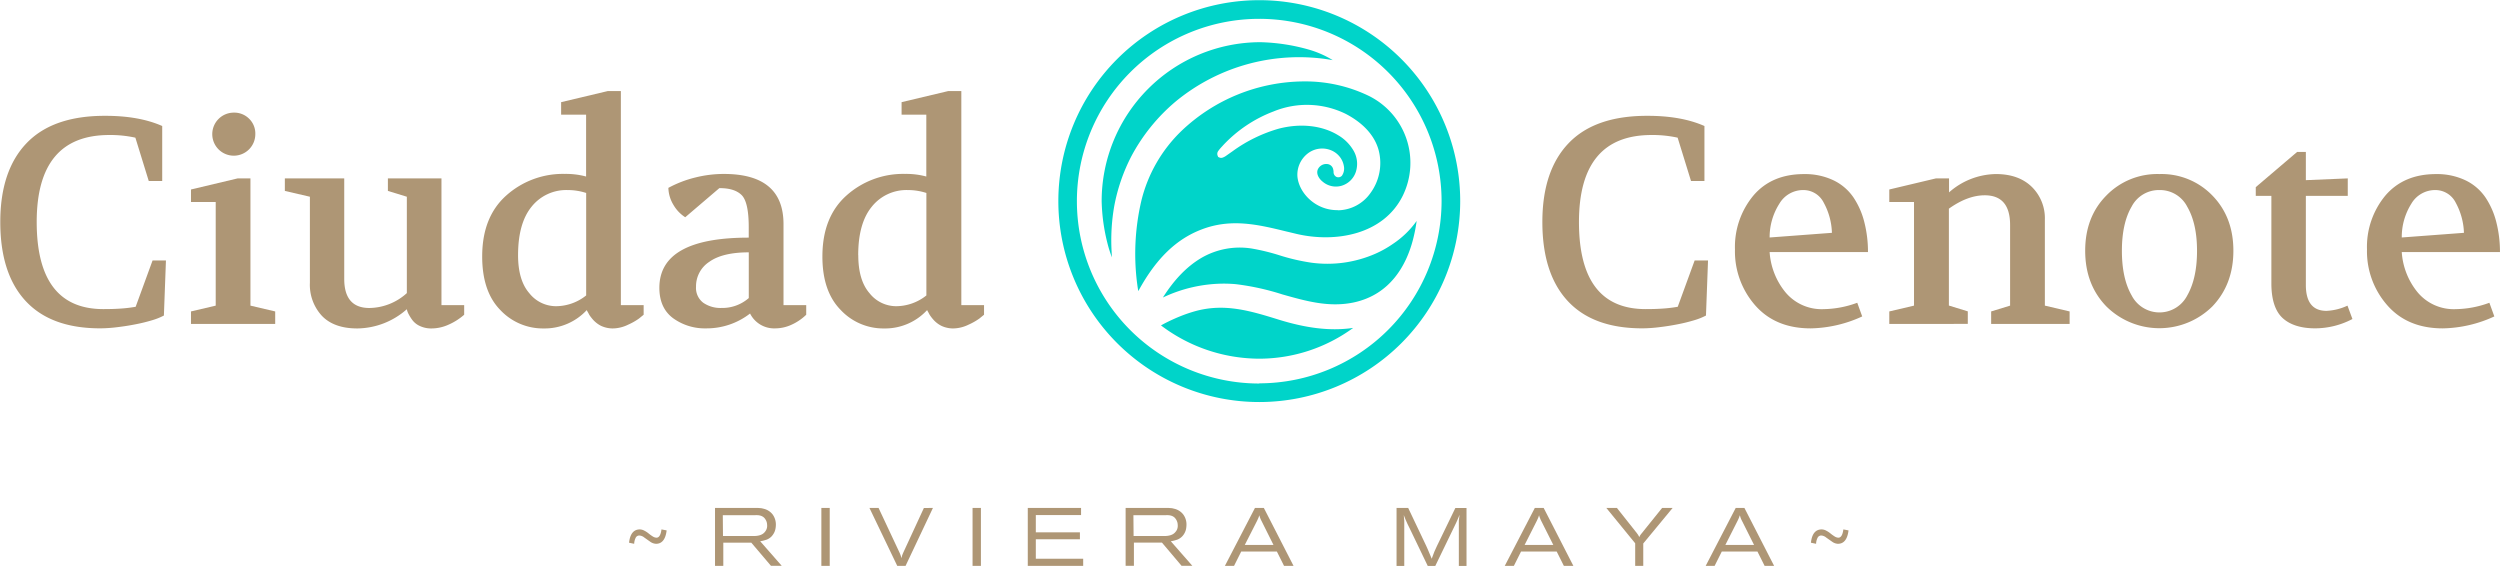
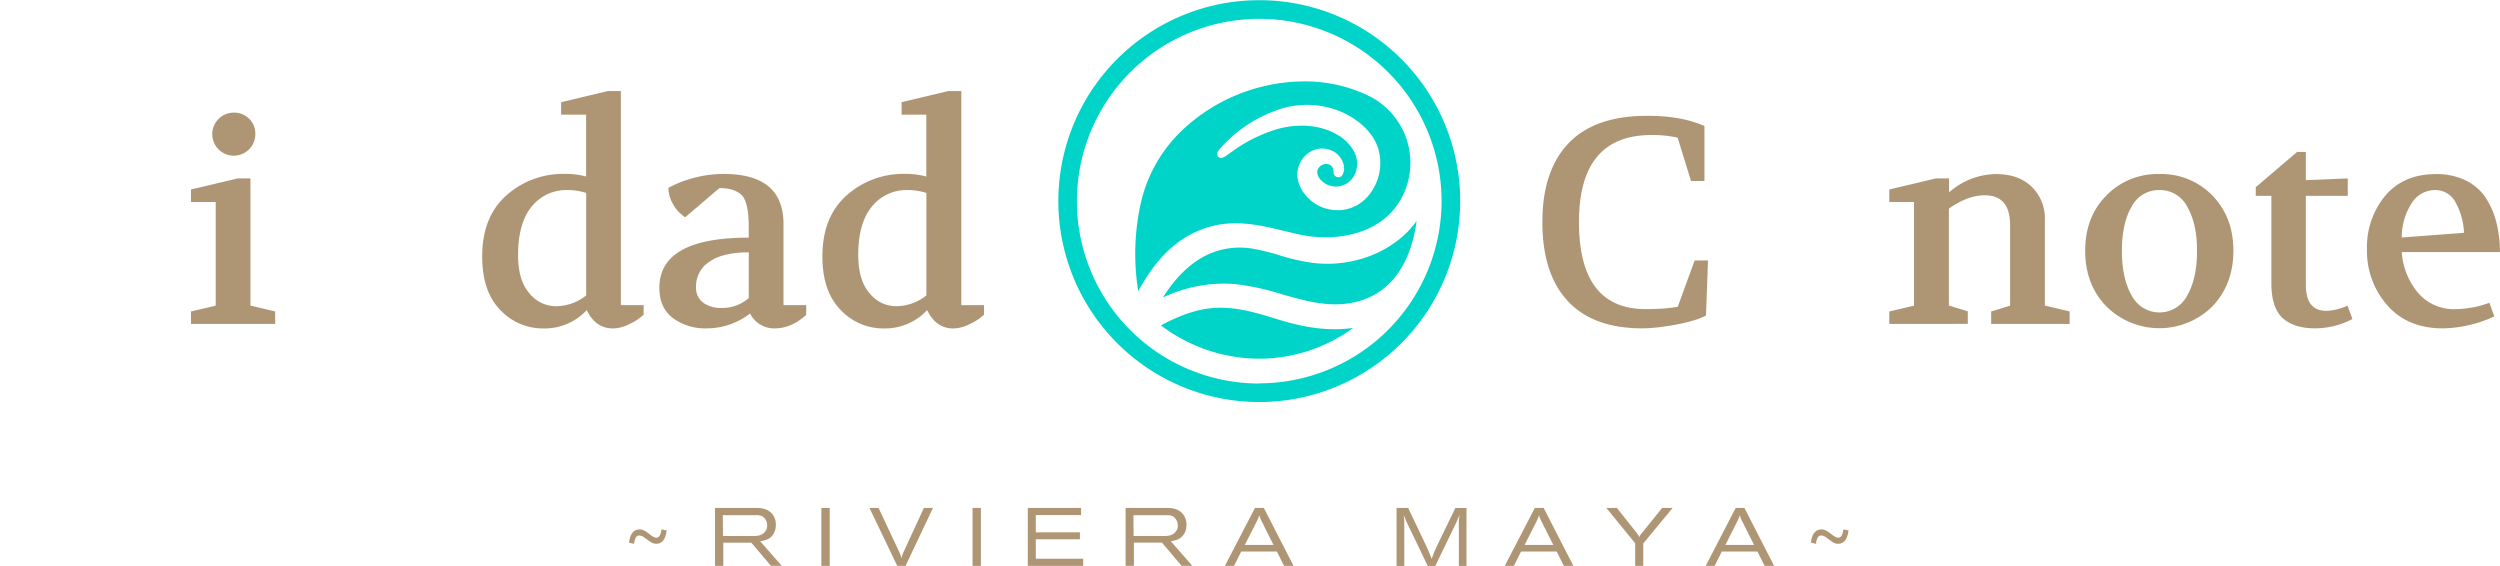
<svg xmlns="http://www.w3.org/2000/svg" id="Capa_1" data-name="Capa 1" viewBox="0 0 696.77 157.71">
  <defs>
    <style>.cls-1{fill:#ae9675;}.cls-2{fill:#00d4c9;}</style>
  </defs>
-   <path class="cls-1" d="M76,271.23q9.41,0,15.82,2.84V289.4H88.07l-3.73-12.08a32.43,32.43,0,0,0-7.3-.74q-20.21,0-20.2,24.26T75.42,325.1c1.84,0,3.48-.05,5-.16a37.44,37.44,0,0,0,4-.49l4.71-12.9h3.73l-.57,15.34a17.49,17.49,0,0,1-3.24,1.3,45.35,45.35,0,0,1-4.59,1.13c-1.65.33-3.35.6-5.11.81a39.2,39.2,0,0,1-4.83.33q-13.71,0-20.77-7.63t-7.06-22q0-14.35,7.35-22T76,271.23Z" transform="translate(-46.61 -238.95)" />
  <path class="cls-1" d="M99.84,329.24v-3.49l6.89-1.62V295.24H99.84v-3.48l13-3.09h3.57v35.46l6.9,1.62v3.49Zm17.93-52.9a6,6,0,1,1-6-6A5.84,5.84,0,0,1,116,272,5.74,5.74,0,0,1,117.77,276.34Z" transform="translate(-46.61 -238.95)" />
-   <path class="cls-1" d="M126,292.16v-3.49h16.55v28q0,8.11,7,8.12A15.8,15.8,0,0,0,160,320.64V293.78l-5.28-1.62v-3.49h14.93V324h6.33v2.67a16.83,16.83,0,0,1-4.34,2.76,11.59,11.59,0,0,1-4.75,1.06,7.4,7.4,0,0,1-3.28-.69,5.37,5.37,0,0,1-2.15-1.75,12.9,12.9,0,0,1-1.06-1.74,4.68,4.68,0,0,1-.4-1.18,21.15,21.15,0,0,1-13.8,5.36q-6.48,0-9.85-3.49a12.74,12.74,0,0,1-3.37-9.25V293.78Z" transform="translate(-46.61 -238.95)" />
  <path class="cls-1" d="M181,310.42q0-11,6.73-17a23.67,23.67,0,0,1,16.31-6,21.2,21.2,0,0,1,5.92.73V270.9H203v-3.48l13-3.09h3.65V324H226v2.67l-1.3,1.06a17,17,0,0,1-3,1.7,10,10,0,0,1-4.34,1.06,7.83,7.83,0,0,1-3.25-.73,7.53,7.53,0,0,1-1.21-.77,8.22,8.22,0,0,1-.94-.86c-.24-.27-.48-.56-.73-.89a4.78,4.78,0,0,1-.52-.81c-.11-.22-.25-.46-.41-.73l-.16-.32a16,16,0,0,1-12,5.11A16.27,16.27,0,0,1,186,325.3Q181,320.15,181,310.42Zm10-.37q0,7,3.12,10.6a9.5,9.5,0,0,0,7.43,3.64,13.56,13.56,0,0,0,8.43-3V292.73a16.76,16.76,0,0,0-5.19-.81,12.34,12.34,0,0,0-10,4.61Q191,301.15,191,310.05Z" transform="translate(-46.61 -238.95)" />
  <path class="cls-1" d="M230.38,319.18q0-14,24.91-14V302.3q0-7.05-2-9t-6.2-1.91l-9.5,8.11a10.05,10.05,0,0,1-3.28-3.44,9.59,9.59,0,0,1-1.42-4.75,31.42,31.42,0,0,1,7.46-2.88,32.78,32.78,0,0,1,8-1q16.64,0,16.63,14V324h6.33v2.67a14.37,14.37,0,0,1-4.13,2.8,10.9,10.9,0,0,1-4.47,1,7.5,7.5,0,0,1-7.05-4.14,19.73,19.73,0,0,1-12.26,4.14,15.07,15.07,0,0,1-9.2-2.84Q230.39,324.79,230.38,319.18Zm10.22-.33a5.17,5.17,0,0,0,2,4.47,8.39,8.39,0,0,0,5.07,1.46,11.21,11.21,0,0,0,7.63-2.76V309.28q-7.31,0-11,2.64A8.13,8.13,0,0,0,240.6,318.85Z" transform="translate(-46.61 -238.95)" />
  <path class="cls-1" d="M275.82,310.42q0-11,6.73-17a23.67,23.67,0,0,1,16.31-6,21.2,21.2,0,0,1,5.92.73V270.9h-6.89v-3.48l13-3.09h3.65V324h6.33v2.67l-1.3,1.06a17.41,17.41,0,0,1-3,1.7,10.06,10.06,0,0,1-4.34,1.06,7.29,7.29,0,0,1-1.75-.21,6.92,6.92,0,0,1-1.5-.52,7.4,7.4,0,0,1-2.15-1.63c-.24-.27-.49-.56-.73-.89a5.71,5.71,0,0,1-.53-.81c-.11-.22-.24-.46-.4-.73l-.17-.32a15.93,15.93,0,0,1-12,5.11,16.27,16.27,0,0,1-12.09-5.16Q275.81,320.15,275.82,310.42Zm10-.37q0,7,3.12,10.6a9.48,9.48,0,0,0,7.42,3.64,13.59,13.59,0,0,0,8.44-3V292.73a16.81,16.81,0,0,0-5.19-.81,12.34,12.34,0,0,0-10,4.61Q285.8,301.15,285.8,310.05Z" transform="translate(-46.61 -238.95)" />
  <path class="cls-1" d="M505.83,271.23q9.41,0,15.82,2.84V289.4h-3.74l-3.73-12.08a32.43,32.43,0,0,0-7.3-.74q-20.2,0-20.2,24.26t18.58,24.26c1.84,0,3.48-.05,4.95-.16a37.44,37.44,0,0,0,4-.49l4.71-12.9h3.73l-.57,15.34a17.49,17.49,0,0,1-3.24,1.3,45.35,45.35,0,0,1-4.59,1.13c-1.65.33-3.35.6-5.11.81a39.2,39.2,0,0,1-4.83.33q-13.71,0-20.77-7.63t-7.06-22q0-14.35,7.35-22T505.83,271.23Z" transform="translate(-46.61 -238.95)" />
-   <path class="cls-1" d="M530.16,308.47a22.38,22.38,0,0,1,5.12-15q5.1-6,14.11-6a18.41,18.41,0,0,1,8.24,1.74,14.11,14.11,0,0,1,5.6,4.83,22,22,0,0,1,3,6.89,33.46,33.46,0,0,1,1,8.28H539.82a19.71,19.71,0,0,0,4.46,11.26,13.13,13.13,0,0,0,10.63,4.64,28,28,0,0,0,9.33-1.78l1.38,3.81a35.6,35.6,0,0,1-14.36,3.33q-9.82,0-15.46-6.41A22.78,22.78,0,0,1,530.16,308.47Zm9.66-3.33,17.36-1.3a18.55,18.55,0,0,0-2.27-8.38,6.33,6.33,0,0,0-5.76-3.54,7.68,7.68,0,0,0-6.61,3.79A17.37,17.37,0,0,0,539.82,305.14Z" transform="translate(-46.61 -238.95)" />
  <path class="cls-1" d="M573.17,329.24v-3.49l6.89-1.62V295.24h-6.89v-3.48l13-3.09h3.65v3.9a20.14,20.14,0,0,1,13.06-5.11q6.33,0,10,3.56a12.26,12.26,0,0,1,3.65,9.17v23.94l6.9,1.62v3.49H601.56v-3.49l5.28-1.62V301.65q0-8.26-7.06-8.27-4.78,0-10,3.73v27l5.27,1.62v3.49Z" transform="translate(-46.61 -238.95)" />
  <path class="cls-1" d="M648.46,287.46a19.68,19.68,0,0,1,14.77,6q5.84,6,5.84,15.37t-5.84,15.5a21,21,0,0,1-29.58,0q-5.88-6.09-5.88-15.5t5.88-15.37A19.8,19.8,0,0,1,648.46,287.46Zm0,4.46a8.54,8.54,0,0,0-7.75,4.62Q638,301.17,638,308.87t2.72,12.42a8.71,8.71,0,0,0,15.5,0q2.71-4.75,2.72-12.38t-2.72-12.33A8.54,8.54,0,0,0,648.46,291.92Z" transform="translate(-46.61 -238.95)" />
  <path class="cls-1" d="M675.31,293.54v-2.43l11.53-9.82h2.43v7.87l11.68-.49v4.87H689.27v24.83q0,7.22,5.76,7.22a15.39,15.39,0,0,0,5.84-1.46l1.38,3.73a22.36,22.36,0,0,1-10.38,2.6c-3.9,0-6.92-.94-9-2.8s-3.21-5.1-3.21-9.7V293.54Z" transform="translate(-46.61 -238.95)" />
  <path class="cls-1" d="M706.31,308.47a22.38,22.38,0,0,1,5.11-15q5.12-6,14.12-6a18.4,18.4,0,0,1,8.23,1.74,14.11,14.11,0,0,1,5.6,4.83,22,22,0,0,1,3,6.89,33.45,33.45,0,0,1,1,8.28H716a19.71,19.71,0,0,0,4.46,11.26,13.13,13.13,0,0,0,10.63,4.64,28,28,0,0,0,9.33-1.78l1.38,3.81a35.56,35.56,0,0,1-14.36,3.33q-9.81,0-15.45-6.41A22.78,22.78,0,0,1,706.31,308.47Zm9.65-3.33,17.37-1.3a18.68,18.68,0,0,0-2.28-8.38,6.33,6.33,0,0,0-5.76-3.54,7.68,7.68,0,0,0-6.61,3.79A17.45,17.45,0,0,0,716,305.14Z" transform="translate(-46.61 -238.95)" />
  <path class="cls-1" d="M221.93,390.21q.42-3.7,3-3.71a2.83,2.83,0,0,1,1.3.37,6.47,6.47,0,0,1,1.19.79,10.31,10.31,0,0,0,1.1.79,2.12,2.12,0,0,0,1.05.36c.74,0,1.2-.77,1.4-2.31l1.44.28c-.3,2.48-1.29,3.73-2.95,3.73a3,3,0,0,1-1.63-.58l-1.64-1.16a2.43,2.43,0,0,0-1.36-.57,1.12,1.12,0,0,0-1,.53,4.19,4.19,0,0,0-.47,1.78Z" transform="translate(-46.61 -238.95)" />
  <path class="cls-1" d="M256.88,380.51c.33,0,.63,0,.88,0l.66.05a4.08,4.08,0,0,1,.53.06l.49.12a4.45,4.45,0,0,1,2.53,1.62,4.74,4.74,0,0,1,.88,2.86,6.48,6.48,0,0,1-.07.87,4.54,4.54,0,0,1-.33,1.16,4.64,4.64,0,0,1-.78,1.18,3.83,3.83,0,0,1-1.43.94l-.7.21a9,9,0,0,1-1.06.22l6,6.84h-3L256,390.19h-7.8v6.47h-2.31V380.51Zm-8.77,7.82h8c.32,0,.66,0,1,0a4.92,4.92,0,0,0,1-.14,3.37,3.37,0,0,0,.93-.35,2.62,2.62,0,0,0,.78-.68,2.68,2.68,0,0,0,.39-.63,2.53,2.53,0,0,0,.21-1.13,5,5,0,0,0-.06-.65,2.76,2.76,0,0,0-.35-.93,2.53,2.53,0,0,0-.59-.72,2.6,2.6,0,0,0-.71-.39,4.1,4.1,0,0,0-.82-.17,9,9,0,0,0-.92,0h-8.91Z" transform="translate(-46.61 -238.95)" />
  <path class="cls-1" d="M277.86,380.51v16.15h-2.33V380.51Z" transform="translate(-46.61 -238.95)" />
  <path class="cls-1" d="M306.63,380.51,299,396.66h-2.32l-7.75-16.15h2.54l5.63,12,.2.43a3.52,3.52,0,0,1,.17.39c.06.14.11.29.18.47s.13.41.22.7q.08-.3.12-.51c0-.13.07-.26.11-.39l.15-.37c.05-.13.13-.3.22-.5l5.63-12.19Z" transform="translate(-46.61 -238.95)" />
  <path class="cls-1" d="M320,380.51v16.15h-2.33V380.51Z" transform="translate(-46.61 -238.95)" />
  <path class="cls-1" d="M347.91,380.51v2H335.3v4.8h12.29v1.93H335.3v5.44h13.2v2H333.06V380.51Z" transform="translate(-46.61 -238.95)" />
  <path class="cls-1" d="M371.32,380.51c.33,0,.63,0,.88,0l.66.05a4.08,4.08,0,0,1,.53.06l.49.12a4.45,4.45,0,0,1,2.53,1.62,4.67,4.67,0,0,1,.88,2.86,6.48,6.48,0,0,1-.07.87,3.85,3.85,0,0,1-.33,1.16,4.16,4.16,0,0,1-.78,1.18,3.83,3.83,0,0,1-1.43.94l-.7.21a9,9,0,0,1-1.06.22l6,6.84h-3l-5.47-6.47h-7.81v6.47h-2.31V380.51Zm-8.77,7.82h8c.32,0,.66,0,1,0a4.92,4.92,0,0,0,1-.14,3.37,3.37,0,0,0,.93-.35,2.62,2.62,0,0,0,.78-.68,2.37,2.37,0,0,0,.4-.63,2.69,2.69,0,0,0,.2-1.13,5,5,0,0,0-.06-.65,3,3,0,0,0-.94-1.65,2.6,2.6,0,0,0-.71-.39,4,4,0,0,0-.81-.17,9.12,9.12,0,0,0-.92,0h-8.92Z" transform="translate(-46.61 -238.95)" />
  <path class="cls-1" d="M398.85,380.51l8.28,16.15h-2.65l-2-4h-9.93l-2,4H388l8.38-16.15Zm-5.31,10.32h8l-3.4-6.82c-.08-.15-.14-.28-.19-.39l-.12-.31-.12-.32c0-.12-.08-.26-.12-.42-.08.24-.15.46-.22.64s-.2.48-.4.89Z" transform="translate(-46.61 -238.95)" />
  <path class="cls-1" d="M439.08,380.51l5,10.52q.24.48.45,1c.15.33.29.65.42,1s.24.55.35.82.22.55.34.83c.12-.34.24-.67.37-1s.25-.65.38-1,.25-.52.36-.79.23-.53.36-.79l5.12-10.57h3.11v16.15H453.2v-9.31c0-.69,0-1.26,0-1.72s0-.86,0-1.21,0-.68.07-1,.07-.64.12-1c-.09.24-.19.49-.29.73s-.2.49-.31.73l-.31.69q-.15.35-.33.69l-5.51,11.39h-2.11l-5.05-10.5c-.19-.38-.37-.76-.56-1.13s-.35-.76-.52-1.16l-.55-1.37c.07.56.12,1.1.14,1.62s0,.83,0,1.24,0,.81,0,1.21v10.09h-2.15V380.51Z" transform="translate(-46.61 -238.95)" />
  <path class="cls-1" d="M476.84,380.51l8.28,16.15h-2.65l-2-4h-9.93l-2,4H466l8.38-16.15Zm-5.31,10.32h8L476.1,384l-.18-.39c0-.11-.09-.21-.12-.31l-.12-.32q-.06-.18-.12-.42c-.08.24-.15.46-.22.64s-.2.48-.4.89Z" transform="translate(-46.61 -238.95)" />
  <path class="cls-1" d="M502.85,387.58c.06.09.11.17.16.23l.14.19.14.25c.06.1.12.24.2.4a4.61,4.61,0,0,1,.26-.51,4.21,4.21,0,0,1,.35-.47l5.76-7.16h2.93l-8.19,9.91v6.24h-2.25v-6.29l-8.05-9.86h2.95Z" transform="translate(-46.61 -238.95)" />
  <path class="cls-1" d="M532.79,380.51l8.28,16.15h-2.65l-2-4h-9.93l-2,4H522l8.37-16.15Zm-5.31,10.32h8L532.06,384c-.08-.15-.14-.28-.19-.39l-.12-.31a3,3,0,0,1-.11-.32c0-.12-.09-.26-.13-.42-.08.24-.15.46-.22.64s-.2.48-.4.89Z" transform="translate(-46.61 -238.95)" />
  <path class="cls-1" d="M551.33,390.21q.4-3.7,3-3.71a2.8,2.8,0,0,1,1.3.37,6.47,6.47,0,0,1,1.19.79,11.43,11.43,0,0,0,1.1.79,2.12,2.12,0,0,0,1.06.36c.73,0,1.19-.77,1.39-2.31l1.44.28c-.3,2.48-1.29,3.73-2.95,3.73a2.94,2.94,0,0,1-1.62-.58l-1.65-1.16a2.43,2.43,0,0,0-1.35-.57,1.11,1.11,0,0,0-1,.53,3.92,3.92,0,0,0-.47,1.78Z" transform="translate(-46.61 -238.95)" />
  <path class="cls-2" d="M437.56,293.52a20.81,20.81,0,0,0-9.42-27.83,40.71,40.71,0,0,0-18.05-4.05,49.84,49.84,0,0,0-34.16,13.77,40.26,40.26,0,0,0-11.22,19.51,65,65,0,0,0-1,24.27l.15.91a1.14,1.14,0,0,1,.1-.19c4.88-8.89,10.45-14.29,17.52-17,8.31-3.19,15.83-1.36,23.8.59l.23.05,2.45.59C418.79,306.68,432.16,304.39,437.56,293.52Zm-18.11,4h-.14c-6.16,0-10.71-4.86-11.1-9.4a7.49,7.49,0,0,1,2.65-6.21,6.56,6.56,0,0,1,6.91-1,5.94,5.94,0,0,1,2.51,2.11,5.65,5.65,0,0,1,.87,2.18,3.51,3.51,0,0,1-.54,2.73,1.35,1.35,0,0,1-1.59.29,1.5,1.5,0,0,1-.74-1.28l0-.22a5.25,5.25,0,0,0-.09-.55,1.85,1.85,0,0,0-1.51-1.48,2.59,2.59,0,0,0-2.79,1.49c-.62,1.57.84,3,1.31,3.36a5.68,5.68,0,0,0,5.26,1.2,6,6,0,0,0,4.07-4,7.29,7.29,0,0,0-.64-5.74,11.92,11.92,0,0,0-4.34-4.37c-4.45-2.72-10.46-3.39-16.5-1.83a41.06,41.06,0,0,0-12.88,6.28l-1.2.84-.61.43a3.82,3.82,0,0,1-1,.53,1.23,1.23,0,0,1-.82,0l-.41-.18-.19-.45a1.37,1.37,0,0,1,.17-1.17,13,13,0,0,1,1.13-1.35l.27-.3a37.42,37.42,0,0,1,14-9.4,24.54,24.54,0,0,1,20.19.67c4.83,2.52,8,6,9.12,10a14.15,14.15,0,0,1-2.3,12.12A11.25,11.25,0,0,1,419.45,297.56Z" transform="translate(-46.61 -238.95)" />
  <path class="cls-2" d="M375.57,327.09c-1.17.47-2.35,1-3.5,1.56-.63.31-1.26.64-1.88,1a45.52,45.52,0,0,0,27.39,9.27,44.4,44.4,0,0,0,26.17-8.58c-6.11.91-12.8.16-20.74-2.3s-15.14-4.67-23.48-2.31h0A40.49,40.49,0,0,0,375.57,327.09Z" transform="translate(-46.61 -238.95)" />
-   <path class="cls-2" d="M374.29,267.23a54.05,54.05,0,0,1,43.76-11.52,26.9,26.9,0,0,0-6.89-3,53.5,53.5,0,0,0-13.27-2A44.3,44.3,0,0,0,353.65,295a52.21,52.21,0,0,0,2,13.17c.27.86.54,1.69.84,2.5l-.06-1.51a55.31,55.31,0,0,1,.73-12.78,50.35,50.35,0,0,1,4.79-13.92A51.6,51.6,0,0,1,374.29,267.23Z" transform="translate(-46.61 -238.95)" />
  <path class="cls-2" d="M397.58,239a56,56,0,1,0,56,56A56,56,0,0,0,397.58,239Zm0,106.84A50.82,50.82,0,1,1,448.39,295,50.88,50.88,0,0,1,397.58,345.79Z" transform="translate(-46.61 -238.95)" />
  <path class="cls-2" d="M440.35,306a44.11,44.11,0,0,0,1.09-5.47,25.14,25.14,0,0,1-6.65,6.42,29,29,0,0,1-4.88,2.73,33.29,33.29,0,0,1-17.84,2.48,56.84,56.84,0,0,1-8.9-2.07,58.4,58.4,0,0,0-7.73-1.88,21.28,21.28,0,0,0-14.06,2.66c-4,2.38-7.49,6-10.66,11A39.8,39.8,0,0,1,387.65,318c1.12,0,2.26.05,3.39.15A69.63,69.63,0,0,1,404,321c6.69,1.89,13,3.67,19.83,2.26C434.26,321.06,438.57,312.64,440.35,306Z" transform="translate(-46.61 -238.95)" />
</svg>